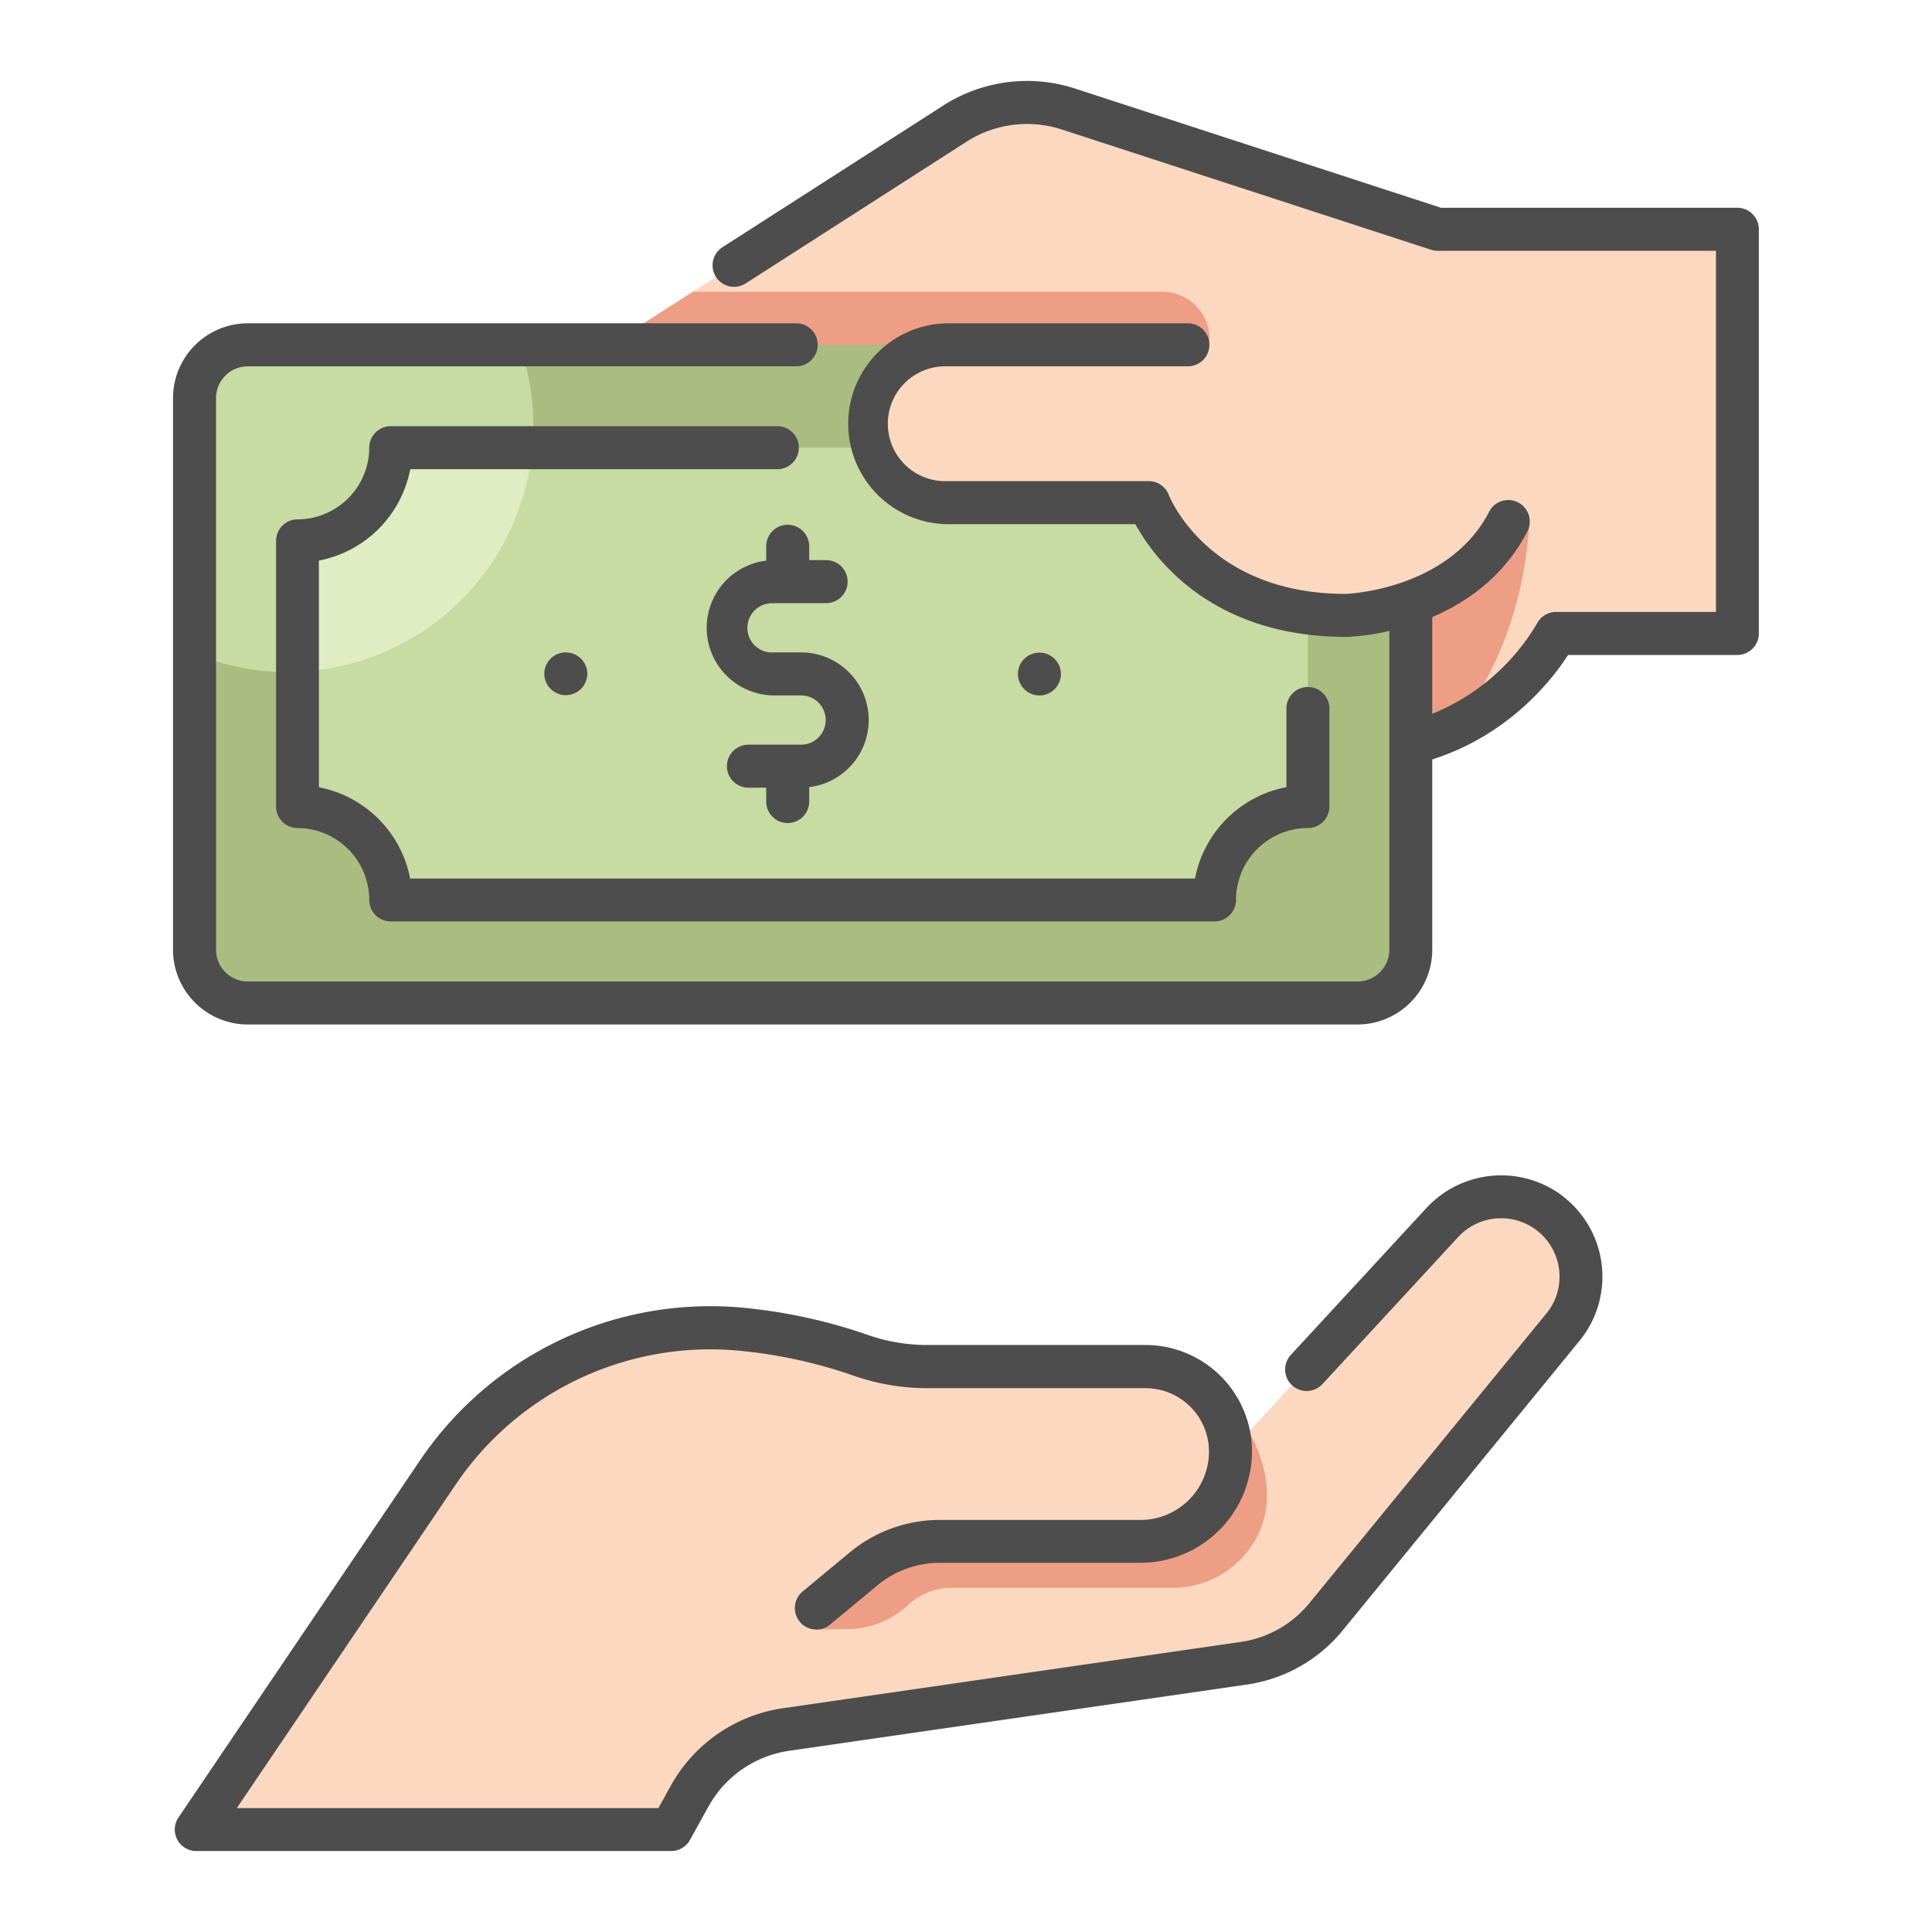
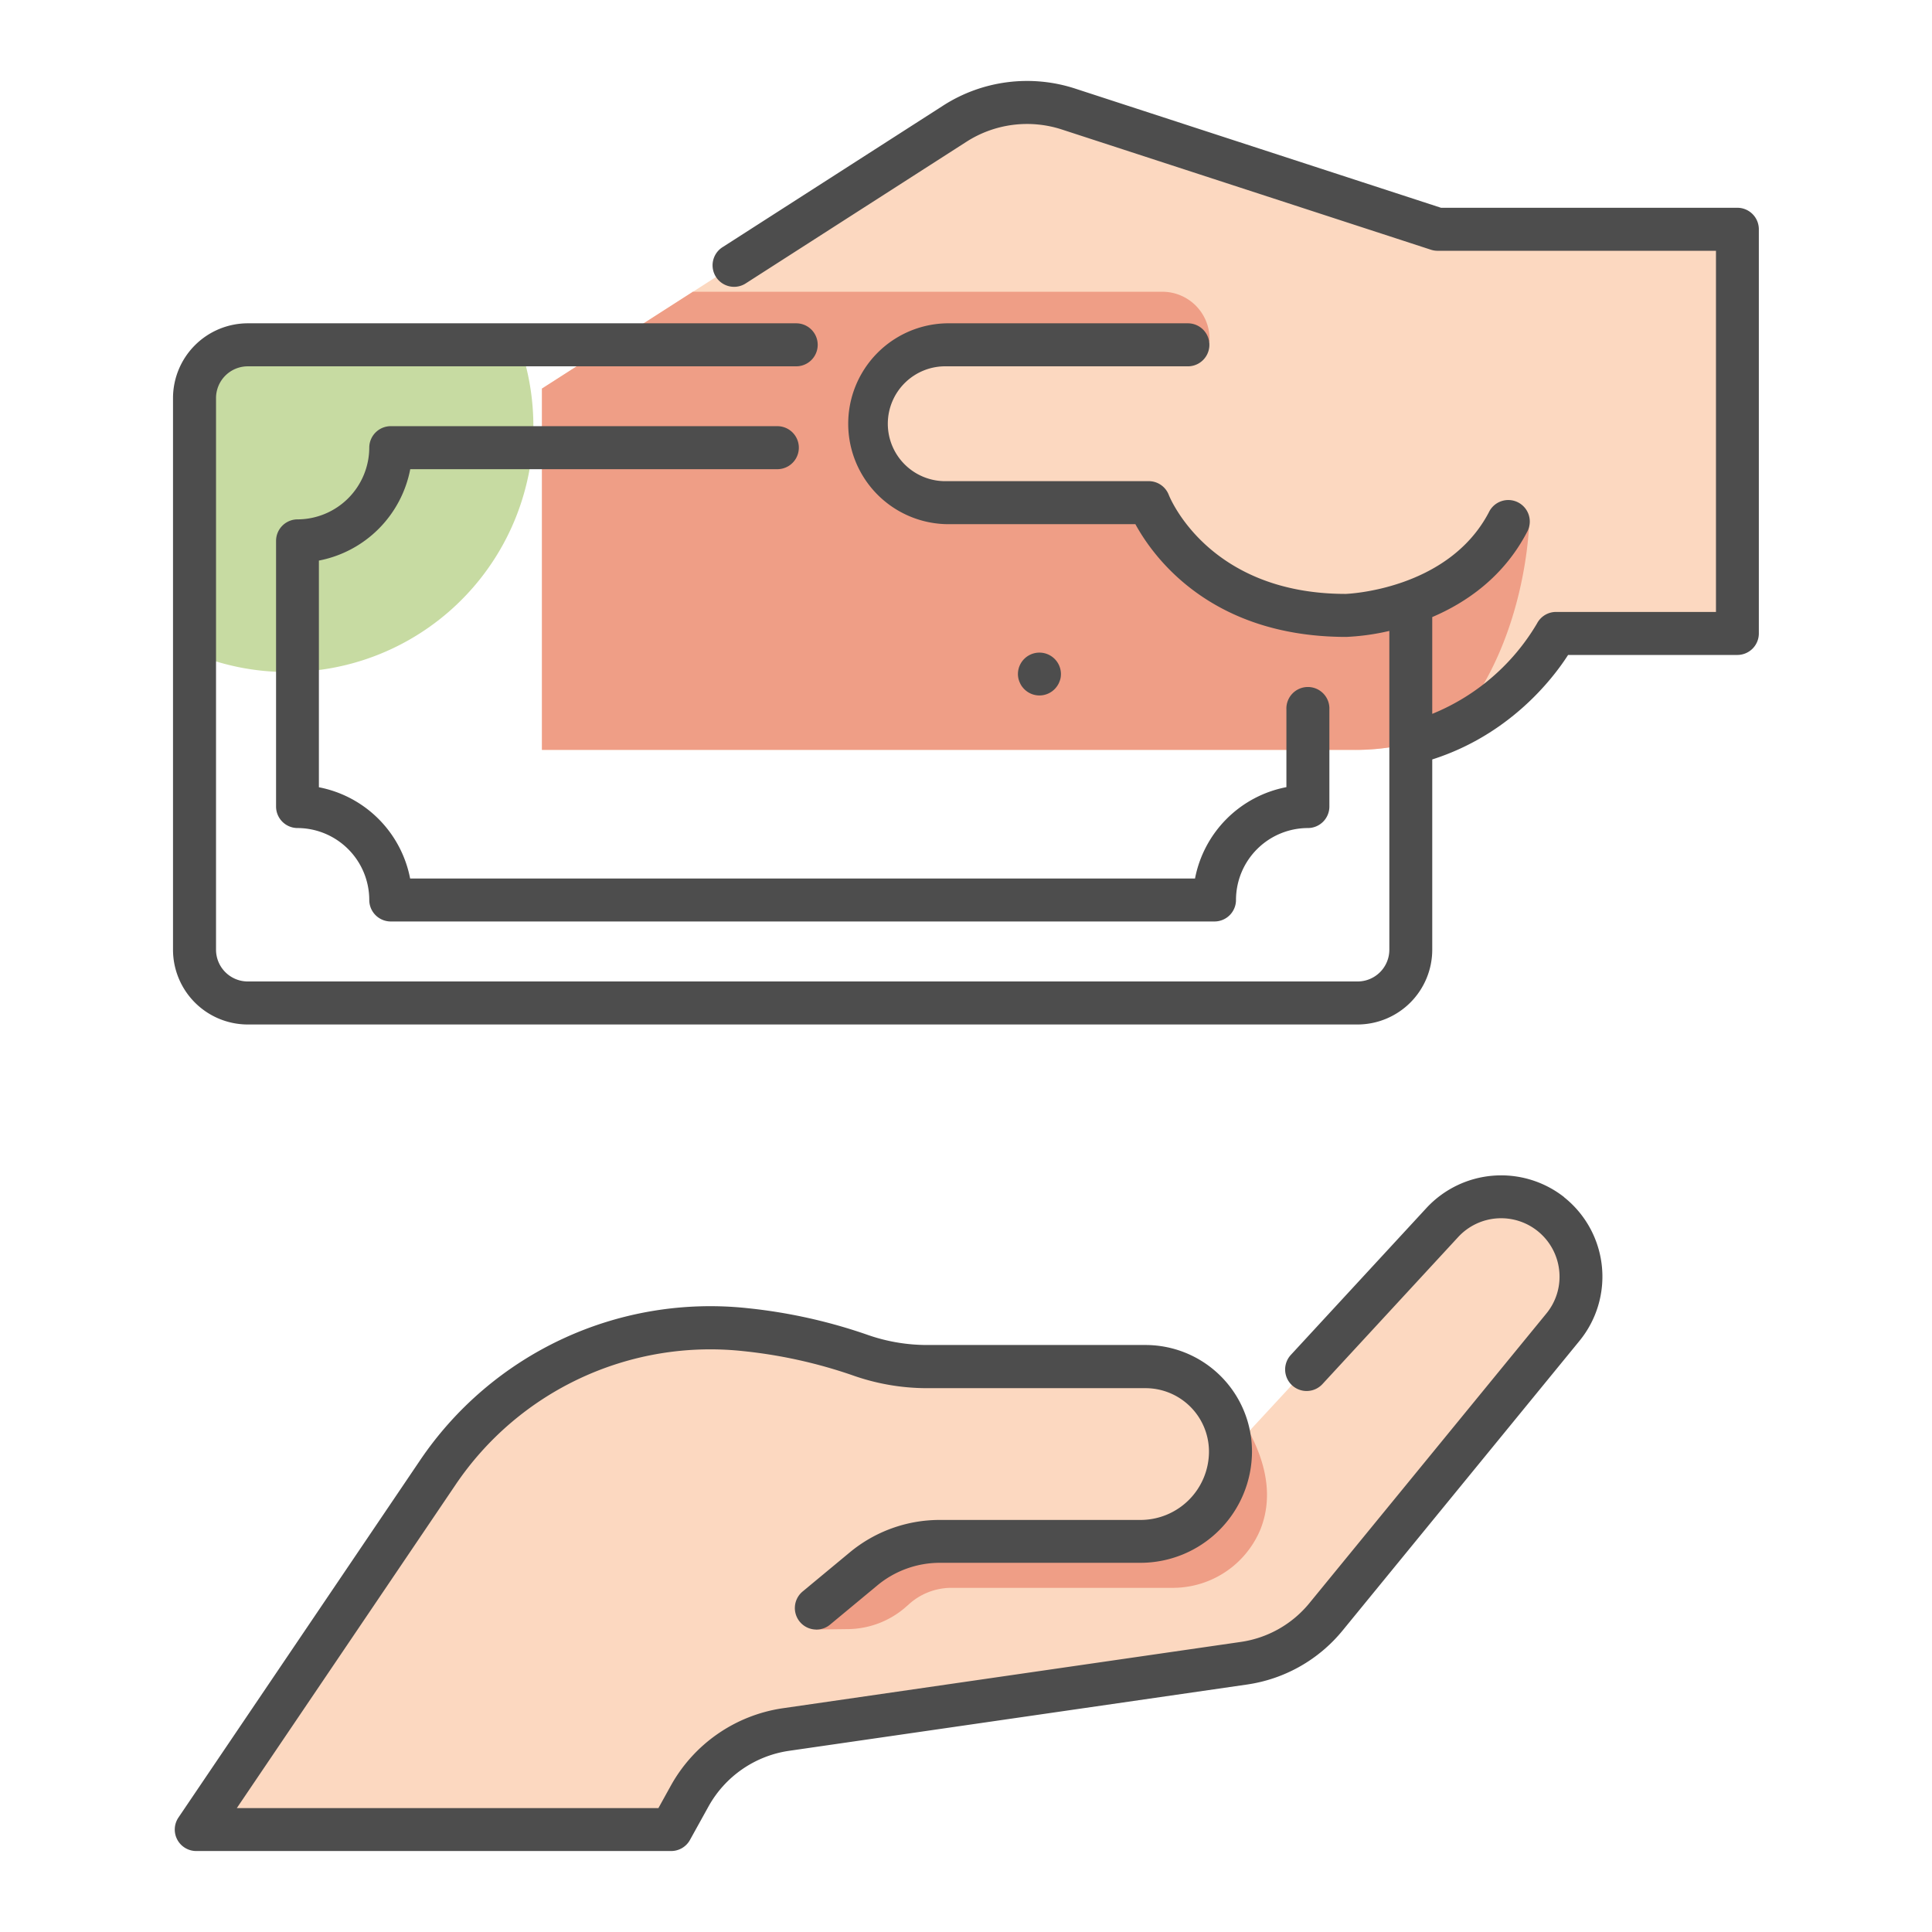
<svg xmlns="http://www.w3.org/2000/svg" id="icon" viewBox="0 0 512 512">
  <defs>
    <style>.cls-1{fill:#fcd8c0;}.cls-2{fill:#ef9e86;}.cls-3{fill:#aabc80;}.cls-4{fill:#c7dba2;}.cls-5{fill:#e0edc3;}.cls-6{fill:#4d4d4d;}</style>
  </defs>
  <title>pay cash</title>
  <path class="cls-1" d="M143.64,103,253,32.8a35.59,35.59,0,0,1,30.24-3.88L381,60.76h79.48V167.87H412.37s-15.95,30.86-53.54,30.86H143.64Z" />
  <path class="cls-2" d="M405.28,137.77,243.77,91.86h76.77v-2A12.5,12.5,0,0,0,308,77.32H183.62l-40,25.65v95.76H358.83a60.85,60.85,0,0,0,25.81-5.54C405,170.43,405.28,137.77,405.28,137.77Z" />
-   <path class="cls-3" d="M51.55,105.49v146.2A14.11,14.11,0,0,0,65.66,265.8H359.75a14.11,14.11,0,0,0,14.11-14.11V91.38H65.66A14.11,14.11,0,0,0,51.55,105.49Z" />
  <path class="cls-4" d="M51.55,105.49v67.77a65.16,65.16,0,0,0,86.13-81.88h-72A14.11,14.11,0,0,0,51.55,105.49Z" />
-   <path class="cls-4" d="M346.61,213.79a24.76,24.76,0,0,0-24.76,24.76H103.56a24.76,24.76,0,0,0-24.75-24.76v-70.4a24.75,24.75,0,0,0,24.75-24.75H321.85a24.75,24.75,0,0,0,24.76,24.75Z" />
  <path class="cls-1" d="M399.62,138.39c-12.6,24.08-43,24.7-43,24.7-40.74,0-52.23-29.88-52.23-29.88H250.89A20.91,20.91,0,0,1,230,112.3h0a20.92,20.92,0,0,1,20.91-20.92H314.8l60.61-9.21a22,22,0,0,1,25.32,22.51Z" />
  <path class="cls-1" d="M52,484.85l63.89-94.43a87.34,87.34,0,0,1,81.76-38,134.23,134.23,0,0,1,30,6.64,53.6,53.6,0,0,0,17.81,3.13h58.1a22.49,22.49,0,0,1,22.49,22.49h0l56.18-60.73a21.17,21.17,0,0,1,28.71-2.2h0a21.18,21.18,0,0,1,3.23,30l-62.76,76.74a34.51,34.51,0,0,1-21.78,12.32L208.21,458.35a34.76,34.76,0,0,0-25.42,17.57l-4.94,8.93Z" />
  <path class="cls-2" d="M304.57,410.23H238.18l-22,17.73v3.88l8.59-.11a23.64,23.64,0,0,0,15.44-6l.71-.63a16.82,16.82,0,0,1,11.26-4.31h58.36A25.12,25.12,0,0,0,334,405.37c2.54-6.31,2.86-14.65-2.58-25.19l-.83-.41-4.52,4.89C325.83,403.54,304.57,410.23,304.57,410.23Z" />
-   <path class="cls-5" d="M141.09,118.64H103.56a24.75,24.75,0,0,1-24.75,24.75V178A65.13,65.13,0,0,0,141.09,118.64Z" />
  <path class="cls-6" d="M460.45,55.06H381.88L285,23.5A41.13,41.13,0,0,0,249.92,28L191.55,65.46a5.7,5.7,0,1,0,6.16,9.59L256.07,37.6a29.75,29.75,0,0,1,25.4-3.26l97.74,31.84a5.84,5.84,0,0,0,1.76.28h73.78v95.71H412.37a5.7,5.7,0,0,0-5.06,3.08,57.27,57.27,0,0,1-27.75,23.93V163.53c9.13-3.9,18.92-10.68,25.1-22.49a5.7,5.7,0,1,0-10.09-5.29c-10.84,20.71-37.78,21.63-37.92,21.64-36.08,0-46.49-25.18-46.91-26.23a5.69,5.69,0,0,0-5.32-3.65H250.89a15.22,15.22,0,1,1,0-30.43H314.8a5.7,5.7,0,0,0,0-11.4H250.89a26.62,26.62,0,0,0,0,53.23h50c4.76,8.73,20,29.88,55.91,29.88a62.35,62.35,0,0,0,11.39-1.59v84.49a8.42,8.42,0,0,1-8.41,8.41H65.66a8.42,8.42,0,0,1-8.41-8.41V105.49a8.42,8.42,0,0,1,8.41-8.41H211a5.7,5.7,0,0,0,0-11.4H65.66a19.84,19.84,0,0,0-19.81,19.81v146.2A19.83,19.83,0,0,0,65.66,271.5H359.75a19.83,19.83,0,0,0,19.81-19.81V201.26c20.43-6.51,31.87-21.24,36-27.69h44.85a5.7,5.7,0,0,0,5.7-5.7V60.76A5.7,5.7,0,0,0,460.45,55.06Z" />
  <path class="cls-6" d="M84.51,208.63V148.56a30.53,30.53,0,0,0,24.21-24.22H206a5.7,5.7,0,1,0,0-11.4H103.56a5.7,5.7,0,0,0-5.7,5.7,19.08,19.08,0,0,1-19,19,5.7,5.7,0,0,0-5.7,5.7v70.4a5.7,5.7,0,0,0,5.7,5.7,19.08,19.08,0,0,1,19,19.06,5.7,5.7,0,0,0,5.7,5.7H321.85a5.7,5.7,0,0,0,5.7-5.7,19.08,19.08,0,0,1,19.06-19.06,5.7,5.7,0,0,0,5.69-5.7V188a5.7,5.7,0,1,0-11.39,0v20.6a30.53,30.53,0,0,0-24.22,24.22h-208A30.52,30.52,0,0,0,84.51,208.63Z" />
-   <path class="cls-6" d="M205.22,159.84h13.71a5.7,5.7,0,1,0,0-11.4h-4.48v-3.67a5.7,5.7,0,0,0-11.4,0v3.81a17.92,17.92,0,0,0,2.17,35.71h7.07a6.53,6.53,0,0,1,0,13.06H198.58a5.7,5.7,0,1,0,0,11.39h4.47v3.67a5.7,5.7,0,0,0,11.4,0V208.6a17.92,17.92,0,0,0-2.16-35.71h-7.07a6.53,6.53,0,1,1,0-13Z" />
-   <path class="cls-6" d="M145.92,174.57a5.7,5.7,0,0,0-1.67,4,6,6,0,0,0,.11,1.13,5.56,5.56,0,0,0,.33,1,4.55,4.55,0,0,0,.53,1,5.26,5.26,0,0,0,.7.86,4.91,4.91,0,0,0,.87.71,6.18,6.18,0,0,0,1,.53,6.3,6.3,0,0,0,1.07.32,5.21,5.21,0,0,0,1.11.1,5.71,5.71,0,0,0,4-1.66,5.9,5.9,0,0,0,.71-.86,7.28,7.28,0,0,0,.53-1,6.33,6.33,0,0,0,.31-1,4.72,4.72,0,0,0,.12-1.13,5.7,5.7,0,0,0-9.73-4Z" />
  <path class="cls-6" d="M270.72,181.76a6.49,6.49,0,0,0,.71.86,5.67,5.67,0,0,0,8.76-.86,4.55,4.55,0,0,0,.53-1,5.56,5.56,0,0,0,.33-1,6,6,0,0,0,.11-1.11,5.7,5.7,0,0,0-11.4,0,6,6,0,0,0,.12,1.11,5.53,5.53,0,0,0,.32,1A6.29,6.29,0,0,0,270.72,181.76Z" />
  <path class="cls-6" d="M414.52,317.26a27,27,0,0,0-36.43,2.8l-36,39a5.7,5.7,0,0,0,8.37,7.74l36-39a15.48,15.48,0,0,1,26.74,8.85,15.34,15.34,0,0,1-3.41,11.46L347,424.85a28.8,28.8,0,0,1-18.19,10.28L207.4,452.71a40.66,40.66,0,0,0-29.59,20.45l-3.32,6H62.76l57.87-85.54a81.45,81.45,0,0,1,76.42-35.55,129.29,129.29,0,0,1,28.75,6.35,59.15,59.15,0,0,0,19.7,3.46h58.1a16.82,16.82,0,0,1,16.79,16.79,18.15,18.15,0,0,1-18.13,18.13H249a37.31,37.31,0,0,0-23.79,8.59l-12.5,10.37a5.7,5.7,0,0,0,3.65,10.09,5.62,5.62,0,0,0,3.63-1.32l12.5-10.37a25.93,25.93,0,0,1,16.51-6h53.26a29.57,29.57,0,0,0,29.53-29.53,28.23,28.23,0,0,0-28.19-28.19H245.5a47.82,47.82,0,0,1-15.92-2.81,140.69,140.69,0,0,0-31.29-6.93,92.83,92.83,0,0,0-87.1,40.49L47.3,481.65A5.69,5.69,0,0,0,52,490.54H177.85a5.68,5.68,0,0,0,5-2.94l4.94-8.92A29.23,29.23,0,0,1,209,464l121.46-17.58a40.12,40.12,0,0,0,25.37-14.35l62.76-76.74a26.88,26.88,0,0,0-4.1-38.06Z" />
</svg>